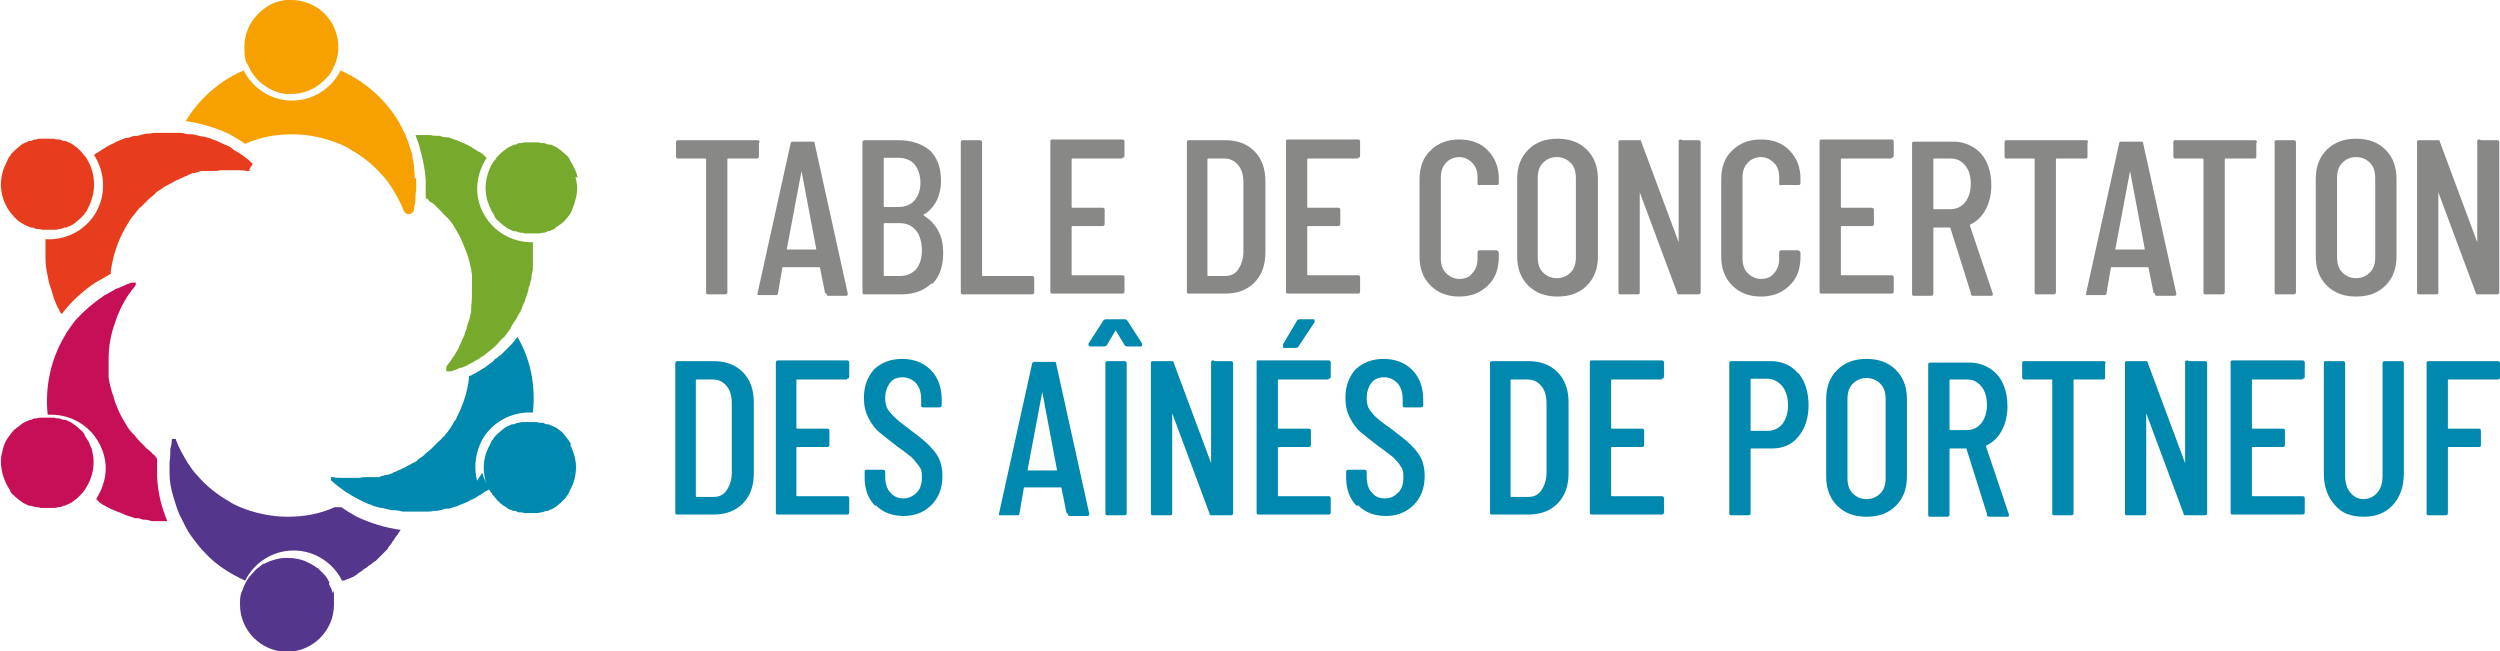
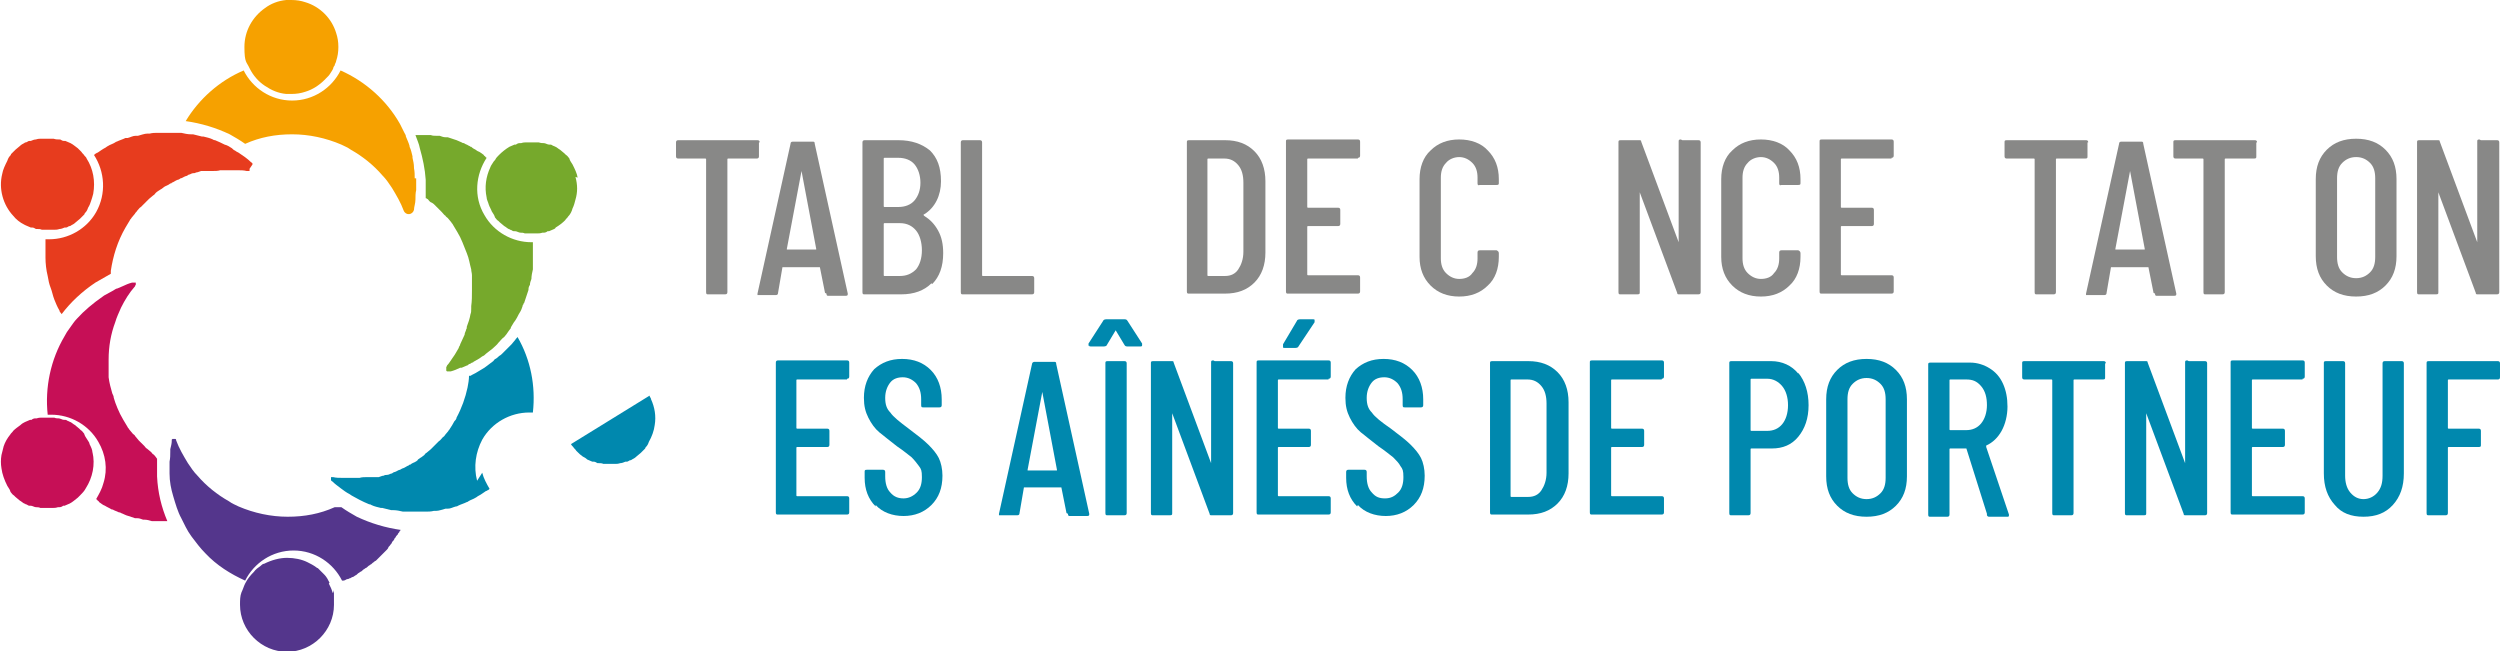
<svg xmlns="http://www.w3.org/2000/svg" id="Calque_1" data-name="Calque 1" version="1.1" viewBox="0 0 340.6 88.7">
  <defs>
    <style>
      .cls-1 {
        fill: #888887;
      }

      .cls-1, .cls-2, .cls-3, .cls-4, .cls-5, .cls-6, .cls-7 {
        stroke-width: 0px;
      }

      .cls-2 {
        fill: #76a92c;
      }

      .cls-3 {
        fill: #e73c1e;
      }

      .cls-4 {
        fill: #f6a100;
      }

      .cls-5 {
        fill: #c60f56;
      }

      .cls-6 {
        fill: #54368c;
      }

      .cls-7 {
        fill: #0088ae;
      }
    </style>
  </defs>
  <g>
    <path class="cls-1" d="M103.4,19.4v1.9c0,.2-.1.3-.3.3h-3.9c0,0-.1,0-.1.1v18.1c0,.2-.1.3-.3.3h-2.3c-.2,0-.3,0-.3-.3v-18.1c0,0,0-.1-.1-.1h-3.7c-.2,0-.3-.1-.3-.3v-1.9c0-.2.1-.3.3-.3h10.8c.2,0,.3.1.3.3Z" />
    <path class="cls-1" d="M112.4,39.9l-.7-3.5s0,0,0,0c0,0,0,0-.1,0h-4.9s0,0-.1,0c0,0,0,0,0,0l-.6,3.5c0,.2-.1.3-.3.3h-2.3c-.1,0-.2,0-.2,0,0,0,0-.1,0-.2l4.5-20.4c0-.2.1-.3.3-.3h2.7c.2,0,.3,0,.3.3l4.5,20.4h0c0,.2,0,.3-.3.3h-2.3c-.2,0-.3,0-.3-.3ZM107.2,34h4c0,0,0,0,0-.1l-2-10.6s0,0,0,0,0,0,0,0l-2,10.6c0,0,0,.1,0,.1Z" />
    <path class="cls-1" d="M126.9,38.6c-1,1-2.4,1.5-4.1,1.5h-5c-.2,0-.3,0-.3-.3v-20.4c0-.2.1-.3.3-.3h4.6c1.8,0,3.2.5,4.3,1.4,1,1,1.5,2.3,1.5,4.2s-.8,3.6-2.3,4.5c-.1,0-.1.1,0,.2.8.5,1.4,1.1,1.9,2,.5.9.7,1.9.7,3.1,0,1.8-.5,3.2-1.5,4.2ZM120.4,21.7v6.4c0,0,0,.1.1.1h1.9c.9,0,1.7-.3,2.2-.9.5-.6.8-1.4.8-2.4s-.3-1.9-.8-2.5c-.5-.6-1.3-.9-2.2-.9h-1.9c0,0-.1,0-.1.1ZM124.8,36.7c.5-.6.8-1.5.8-2.6s-.3-2.1-.8-2.7c-.5-.6-1.2-1-2.2-1h-2.1c0,0-.1,0-.1.1v7c0,0,0,.1.1.1h2.1c.9,0,1.6-.3,2.2-.9Z" />
    <path class="cls-1" d="M130.9,39.8v-20.4c0-.2.1-.3.3-.3h2.3c.2,0,.3.1.3.3v18.1c0,0,0,.1.1.1h6.7c.2,0,.3.1.3.3v1.9c0,.2-.1.3-.3.3h-9.4c-.2,0-.3,0-.3-.3Z" />
-     <path class="cls-1" d="M152.9,21.6h-6.8c0,0-.1,0-.1.1v6.5c0,0,0,.1.1.1h4.1c.2,0,.3.1.3.3v1.9c0,.2-.1.3-.3.3h-4.1c0,0-.1,0-.1.1v6.5c0,0,0,.1.1.1h6.8c.2,0,.3.1.3.3v1.9c0,.2-.1.3-.3.3h-9.5c-.2,0-.3,0-.3-.3v-20.4c0-.2,0-.3.3-.3h9.5c.2,0,.3.1.3.3v1.9c0,.2-.1.3-.3.3Z" />
    <path class="cls-1" d="M161.7,39.8v-20.4c0-.2,0-.3.3-.3h4.9c1.7,0,3,.5,4,1.5,1,1,1.5,2.4,1.5,4.1v9.7c0,1.7-.5,3.1-1.5,4.1-1,1-2.3,1.5-4,1.5h-4.9c-.2,0-.3,0-.3-.3ZM164.7,37.6h2.2c.8,0,1.4-.3,1.8-.9s.7-1.4.7-2.4v-9.4c0-1-.2-1.8-.7-2.4-.5-.6-1.1-.9-1.9-.9h-2.2c0,0-.1,0-.1.1v15.8c0,0,0,.1.1.1Z" />
    <path class="cls-1" d="M185,21.6h-6.8c0,0-.1,0-.1.1v6.5c0,0,0,.1.1.1h4.1c.2,0,.3.1.3.3v1.9c0,.2-.1.3-.3.3h-4.1c0,0-.1,0-.1.1v6.5c0,0,0,.1.1.1h6.8c.2,0,.3.1.3.3v1.9c0,.2-.1.3-.3.3h-9.5c-.2,0-.3,0-.3-.3v-20.4c0-.2,0-.3.3-.3h9.5c.2,0,.3.1.3.3v1.9c0,.2-.1.3-.3.3Z" />
    <path class="cls-1" d="M194.9,38.9c-1-1-1.5-2.3-1.5-3.9v-10.6c0-1.6.5-3,1.5-3.9,1-1,2.3-1.5,3.9-1.5s3,.5,3.9,1.5c1,1,1.5,2.3,1.5,3.9v.5c0,.2,0,.3-.3.3h-2.3c-.2.1-.3,0-.3-.2v-.8c0-.8-.2-1.5-.7-2-.5-.5-1.1-.8-1.8-.8s-1.4.3-1.8.8c-.5.5-.7,1.2-.7,2v11c0,.8.2,1.5.7,2,.5.5,1.1.8,1.8.8s1.4-.2,1.8-.8c.5-.5.7-1.2.7-2v-.8c0-.2.1-.3.3-.3h2.3c.2.1.3.2.3.4v.5c0,1.6-.5,3-1.5,3.9-1,1-2.3,1.5-3.9,1.5s-2.9-.5-3.9-1.5Z" />
-     <path class="cls-1" d="M208.2,38.9c-1-1-1.5-2.3-1.5-4v-10.5c0-1.7.5-3,1.5-4,1-1,2.3-1.5,4-1.5s3,.5,4,1.5c1,1,1.5,2.3,1.5,4v10.5c0,1.7-.5,3-1.5,4-1,1-2.3,1.5-4,1.5s-3-.5-4-1.5ZM214,37.1c.5-.5.7-1.2.7-2.1v-10.7c0-.9-.2-1.6-.7-2.1-.5-.5-1.1-.8-1.9-.8s-1.4.3-1.9.8c-.5.5-.7,1.2-.7,2.1v10.7c0,.9.2,1.6.7,2.1.5.5,1.1.8,1.9.8s1.4-.3,1.9-.8Z" />
    <path class="cls-1" d="M229.2,19.1h2.2c.2,0,.3.1.3.3v20.4c0,.2-.1.3-.3.3h-2.6c-.2,0-.3,0-.3-.2l-5.1-13.7s0,0,0,0c0,0,0,0,0,0v13.6c0,.2,0,.3-.3.3h-2.3c-.2,0-.3,0-.3-.3v-20.4c0-.2,0-.3.3-.3h2.5c.2,0,.3,0,.3.2l5.1,13.7c0,0,0,0,0,0,0,0,0,0,0-.1v-13.6c0-.2,0-.3.3-.3Z" />
    <path class="cls-1" d="M236,38.9c-1-1-1.5-2.3-1.5-3.9v-10.6c0-1.6.5-3,1.5-3.9,1-1,2.3-1.5,3.9-1.5s3,.5,3.9,1.5c1,1,1.5,2.3,1.5,3.9v.5c0,.2,0,.3-.3.3h-2.3c-.2.1-.3,0-.3-.2v-.8c0-.8-.2-1.5-.7-2-.5-.5-1.1-.8-1.8-.8s-1.4.3-1.8.8c-.5.5-.7,1.2-.7,2v11c0,.8.2,1.5.7,2,.5.5,1.1.8,1.8.8s1.4-.2,1.8-.8c.5-.5.7-1.2.7-2v-.8c0-.2.1-.3.3-.3h2.3c.2.1.3.2.3.4v.5c0,1.6-.5,3-1.5,3.9-1,1-2.3,1.5-3.9,1.5s-2.9-.5-3.9-1.5Z" />
    <path class="cls-1" d="M257.7,21.6h-6.8c0,0-.1,0-.1.1v6.5c0,0,0,.1.1.1h4.1c.2,0,.3.1.3.3v1.9c0,.2-.1.3-.3.3h-4.1c0,0-.1,0-.1.1v6.5c0,0,0,.1.1.1h6.8c.2,0,.3.1.3.3v1.9c0,.2-.1.3-.3.3h-9.5c-.2,0-.3,0-.3-.3v-20.4c0-.2,0-.3.3-.3h9.5c.2,0,.3.1.3.3v1.9c0,.2-.1.3-.3.3Z" />
-     <path class="cls-1" d="M268.5,39.9l-2.8-8.9c0,0,0,0-.1,0h-2.1c0,0-.1,0-.1.1v8.9c0,.2-.1.3-.3.3h-2.3c-.2,0-.3,0-.3-.3v-20.4c0-.2,0-.3.3-.3h5.4c1,0,1.9.3,2.7.8.8.5,1.4,1.2,1.8,2.1.4.9.6,1.9.6,3.1s-.3,2.4-.8,3.3c-.5.9-1.2,1.6-2.1,2,0,0,0,.1,0,.2l3.1,9.2h0c0,.3,0,.3-.3.3h-2.3c-.2,0-.3,0-.4-.2ZM263.4,21.7v6.7c0,0,0,.1.1.1h2.2c.8,0,1.5-.3,2-.9s.8-1.5.8-2.5-.2-1.9-.8-2.6-1.2-.9-2-.9h-2.2c0,0-.1,0-.1.1Z" />
    <path class="cls-1" d="M284.4,19.4v1.9c0,.2,0,.3-.3.3h-3.9c0,0-.1,0-.1.1v18.1c0,.2-.1.3-.3.3h-2.3c-.2,0-.3,0-.3-.3v-18.1c0,0,0-.1-.1-.1h-3.7c-.2,0-.3-.1-.3-.3v-1.9c0-.2,0-.3.3-.3h10.8c.2,0,.3.1.3.3Z" />
    <path class="cls-1" d="M293.4,39.9l-.7-3.5s0,0,0,0c0,0,0,0-.1,0h-4.9s0,0-.1,0c0,0,0,0,0,0l-.6,3.5c0,.2-.1.3-.3.3h-2.3c-.1,0-.2,0-.2,0s0-.1,0-.2l4.5-20.4c0-.2.1-.3.3-.3h2.7c.2,0,.3,0,.3.3l4.5,20.4h0c0,.2,0,.3-.3.3h-2.3c-.2,0-.3,0-.3-.3ZM288.2,34h4c0,0,0,0,0-.1l-2-10.6s0,0,0,0,0,0,0,0l-2,10.6c0,0,0,.1,0,.1Z" />
    <path class="cls-1" d="M307.4,19.4v1.9c0,.2,0,.3-.3.3h-3.9c0,0-.1,0-.1.1v18.1c0,.2-.1.3-.3.3h-2.3c-.2,0-.3,0-.3-.3v-18.1c0,0,0-.1-.1-.1h-3.7c-.2,0-.3-.1-.3-.3v-1.9c0-.2,0-.3.3-.3h10.8c.2,0,.3.1.3.3Z" />
-     <path class="cls-1" d="M309.9,39.8v-20.4c0-.2,0-.3.3-.3h2.3c.2,0,.3.1.3.3v20.4c0,.2-.1.3-.3.3h-2.3c-.2,0-.3,0-.3-.3Z" />
    <path class="cls-1" d="M317,38.9c-1-1-1.5-2.3-1.5-4v-10.5c0-1.7.5-3,1.5-4,1-1,2.3-1.5,4-1.5s3,.5,4,1.5c1,1,1.5,2.3,1.5,4v10.5c0,1.7-.5,3-1.5,4-1,1-2.3,1.5-4,1.5s-3-.5-4-1.5ZM322.9,37.1c.5-.5.7-1.2.7-2.1v-10.7c0-.9-.2-1.6-.7-2.1-.5-.5-1.1-.8-1.9-.8s-1.4.3-1.9.8c-.5.5-.7,1.2-.7,2.1v10.7c0,.9.2,1.6.7,2.1.5.5,1.1.8,1.9.8s1.4-.3,1.9-.8Z" />
    <path class="cls-1" d="M338,19.1h2.2c.2,0,.3.1.3.3v20.4c0,.2-.1.3-.3.3h-2.6c-.2,0-.3,0-.3-.2l-5.1-13.7s0,0,0,0c0,0,0,0,0,0v13.6c0,.2,0,.3-.3.3h-2.3c-.2,0-.3,0-.3-.3v-20.4c0-.2,0-.3.3-.3h2.5c.2,0,.3,0,.3.2l5.1,13.7c0,0,0,0,0,0,0,0,0,0,0-.1v-13.6c0-.2,0-.3.3-.3Z" />
  </g>
  <g>
-     <path class="cls-7" d="M92,69.9v-20.4c0-.2.1-.3.3-.3h4.9c1.7,0,3,.5,4,1.5,1,1,1.5,2.4,1.5,4.1v9.7c0,1.7-.5,3.1-1.5,4.1-1,1-2.3,1.5-4,1.5h-4.9c-.2,0-.3,0-.3-.3ZM95,67.7h2.2c.8,0,1.4-.3,1.8-.9s.7-1.4.7-2.4v-9.4c0-1-.2-1.8-.7-2.4-.5-.6-1.1-.9-1.9-.9h-2.2c0,0-.1,0-.1.1v15.8c0,0,0,.1.1.1Z" />
    <path class="cls-7" d="M115.4,51.7h-6.8c0,0-.1,0-.1.1v6.5c0,0,0,.1.1.1h4.1c.2,0,.3.1.3.3v1.9c0,.2-.1.3-.3.3h-4.1c0,0-.1,0-.1.1v6.5c0,0,0,.1.1.1h6.8c.2,0,.3.1.3.3v1.9c0,.2-.1.3-.3.3h-9.4c-.2,0-.3,0-.3-.3v-20.4c0-.2.1-.3.3-.3h9.4c.2,0,.3.1.3.3v1.9c0,.2-.1.3-.3.3Z" />
    <path class="cls-7" d="M119.3,69c-1-1-1.5-2.3-1.5-3.9v-.8c0-.2,0-.3.3-.3h2.2c.2,0,.3.1.3.3v.6c0,.9.2,1.7.7,2.2.5.6,1.1.8,1.8.8s1.3-.3,1.8-.8c.5-.5.7-1.2.7-2.1s-.1-1.1-.4-1.5c-.3-.4-.6-.8-1-1.2-.4-.3-1.1-.9-2-1.5-1-.8-1.8-1.4-2.4-1.9s-1.1-1.2-1.5-2c-.4-.8-.6-1.6-.6-2.7,0-1.6.5-2.9,1.4-3.9,1-.9,2.2-1.4,3.8-1.4s2.9.5,3.9,1.5c1,1,1.5,2.4,1.5,4v.8c0,.2-.1.3-.3.3h-2.2c-.2,0-.3,0-.3-.3v-.8c0-.9-.2-1.6-.7-2.2-.5-.5-1.1-.8-1.8-.8s-1.3.2-1.7.7c-.4.5-.7,1.2-.7,2.1s.2,1.5.7,2c.4.6,1.3,1.3,2.5,2.2,1.2.9,2.1,1.6,2.7,2.2.6.6,1.1,1.2,1.4,1.8s.5,1.5.5,2.4c0,1.7-.5,3-1.5,4-1,1-2.3,1.5-3.8,1.5s-2.9-.5-3.8-1.5Z" />
    <path class="cls-7" d="M145.3,69.9l-.7-3.5s0,0,0,0c0,0,0,0-.1,0h-4.9s0,0-.1,0c0,0,0,0,0,0l-.6,3.5c0,.2-.1.3-.3.3h-2.3c-.1,0-.2,0-.2,0,0,0,0-.1,0-.2l4.5-20.4c0-.2.2-.3.3-.3h2.7c.2,0,.3,0,.3.3l4.5,20.4h0c0,.2,0,.3-.3.3h-2.3c-.2,0-.3,0-.3-.3ZM140,64.1h4c0,0,0,0,0-.1l-2-10.6s0,0,0,0,0,0,0,0l-2,10.6c0,0,0,.1,0,.1Z" />
    <path class="cls-7" d="M148.3,47.1c0,0,0-.2,0-.3l2-3.1c0-.1.2-.2.4-.2h2.5c.1,0,.3,0,.4.2l2,3.1c0,0,0,.1,0,.2,0,.1,0,.2-.2.2h-1.8c-.1,0-.3,0-.4-.2l-1.2-2s0,0,0,0,0,0,0,0l-1.2,2c0,.1-.2.2-.4.2h-1.8c-.1,0-.2,0-.2-.1ZM150.6,69.9v-20.4c0-.2,0-.3.3-.3h2.3c.2,0,.3.1.3.3v20.4c0,.2-.1.3-.3.3h-2.3c-.2,0-.3,0-.3-.3Z" />
    <path class="cls-7" d="M165.5,49.2h2.2c.2,0,.3.1.3.3v20.4c0,.2-.1.3-.3.3h-2.6c-.2,0-.3,0-.3-.2l-5.1-13.7s0,0,0,0c0,0,0,0,0,0v13.6c0,.2,0,.3-.3.3h-2.3c-.2,0-.3,0-.3-.3v-20.4c0-.2,0-.3.3-.3h2.5c.2,0,.3,0,.3.2l5.1,13.7c0,0,0,0,0,0,0,0,0,0,0-.1v-13.6c0-.2,0-.3.3-.3Z" />
    <path class="cls-7" d="M181,51.7h-6.8c0,0-.1,0-.1.1v6.5c0,0,0,.1.1.1h4.1c.2,0,.3.1.3.3v1.9c0,.2-.1.3-.3.3h-4.1c0,0-.1,0-.1.1v6.5c0,0,0,.1.1.1h6.8c.2,0,.3.1.3.3v1.9c0,.2-.1.3-.3.3h-9.5c-.2,0-.3,0-.3-.3v-20.4c0-.2,0-.3.3-.3h9.5c.2,0,.3.1.3.3v1.9c0,.2-.1.3-.3.3ZM174.8,47.2c0,0,0-.2,0-.3l1.9-3.2c0-.1.2-.2.4-.2h1.8c.1,0,.2,0,.2.1,0,0,0,.2,0,.3l-2.2,3.3c0,.1-.2.2-.4.2h-1.5c-.1,0-.2,0-.2-.1Z" />
    <path class="cls-7" d="M184.9,69c-1-1-1.5-2.3-1.5-3.9v-.8c0-.2.1-.3.3-.3h2.2c.2,0,.3.1.3.3v.6c0,.9.2,1.7.7,2.2.5.6,1,.8,1.8.8s1.3-.3,1.8-.8c.5-.5.7-1.2.7-2.1s-.1-1.1-.4-1.5c-.2-.4-.6-.8-1-1.2-.4-.3-1.1-.9-2-1.5-1-.8-1.8-1.4-2.4-1.9-.6-.5-1.1-1.2-1.5-2-.4-.8-.6-1.6-.6-2.7,0-1.6.5-2.9,1.4-3.9,1-.9,2.2-1.4,3.8-1.4s2.9.5,3.9,1.5c1,1,1.5,2.4,1.5,4v.8c0,.2-.1.3-.3.3h-2.2c-.2,0-.3,0-.3-.3v-.8c0-.9-.2-1.6-.7-2.2-.5-.5-1.1-.8-1.8-.8s-1.3.2-1.7.7c-.4.5-.7,1.2-.7,2.1s.2,1.5.7,2c.4.6,1.3,1.3,2.6,2.2,1.2.9,2.1,1.6,2.7,2.2.6.6,1.1,1.2,1.4,1.8s.5,1.5.5,2.4c0,1.7-.5,3-1.5,4-1,1-2.3,1.5-3.8,1.5s-2.9-.5-3.8-1.5Z" />
    <path class="cls-7" d="M203,69.9v-20.4c0-.2,0-.3.3-.3h4.9c1.7,0,3,.5,4,1.5,1,1,1.5,2.4,1.5,4.1v9.7c0,1.7-.5,3.1-1.5,4.1-1,1-2.3,1.5-4,1.5h-4.9c-.2,0-.3,0-.3-.3ZM206,67.7h2.2c.8,0,1.4-.3,1.8-.9s.7-1.4.7-2.4v-9.4c0-1-.2-1.8-.7-2.4-.5-.6-1.1-.9-1.9-.9h-2.2c0,0-.1,0-.1.1v15.8c0,0,0,.1.1.1Z" />
    <path class="cls-7" d="M226.4,51.7h-6.8c0,0-.1,0-.1.1v6.5c0,0,0,.1.1.1h4.1c.2,0,.3.1.3.3v1.9c0,.2-.1.3-.3.3h-4.1c0,0-.1,0-.1.1v6.5c0,0,0,.1.1.1h6.8c.2,0,.3.1.3.3v1.9c0,.2-.1.3-.3.3h-9.5c-.2,0-.3,0-.3-.3v-20.4c0-.2,0-.3.3-.3h9.5c.2,0,.3.1.3.3v1.9c0,.2-.1.3-.3.3Z" />
    <path class="cls-7" d="M245,50.8c.9,1.1,1.4,2.6,1.4,4.4s-.5,3.2-1.4,4.3c-.9,1.1-2.1,1.6-3.6,1.6h-2.8c0,0-.1,0-.1.1v8.7c0,.2-.1.3-.3.3h-2.3c-.2,0-.3,0-.3-.3v-20.4c0-.2,0-.3.3-.3h5.4c1.5,0,2.8.6,3.7,1.7ZM242.8,57.8c.5-.6.8-1.5.8-2.6s-.3-2-.8-2.6c-.5-.6-1.2-1-2-1h-2.2c0,0-.1,0-.1.1v6.9c0,0,0,.1.1.1h2.2c.8,0,1.5-.3,2-.9Z" />
    <path class="cls-7" d="M250.3,68.9c-1-1-1.5-2.3-1.5-4v-10.5c0-1.7.5-3,1.5-4,1-1,2.3-1.5,4-1.5s3,.5,4,1.5c1,1,1.5,2.3,1.5,4v10.5c0,1.7-.5,3-1.5,4-1,1-2.3,1.5-4,1.5s-3-.5-4-1.5ZM256.2,67.2c.5-.5.7-1.2.7-2.1v-10.7c0-.9-.2-1.6-.7-2.1-.5-.5-1.1-.8-1.9-.8s-1.4.3-1.9.8c-.5.5-.7,1.2-.7,2.1v10.7c0,.9.2,1.6.7,2.1.5.5,1.1.8,1.9.8s1.4-.3,1.9-.8Z" />
    <path class="cls-7" d="M270.7,70l-2.8-8.9c0,0,0,0-.1,0h-2.1c0,0-.1,0-.1.1v8.9c0,.2-.1.3-.3.3h-2.3c-.2,0-.3,0-.3-.3v-20.4c0-.2,0-.3.3-.3h5.4c1,0,1.9.3,2.7.8.8.5,1.4,1.2,1.8,2.1.4.9.6,1.9.6,3.1s-.3,2.4-.8,3.3c-.5.9-1.2,1.6-2.1,2,0,0,0,.1,0,.2l3.1,9.2h0c0,.3,0,.3-.3.3h-2.3c-.2,0-.3,0-.4-.2ZM265.6,51.8v6.7c0,0,0,.1.1.1h2.2c.8,0,1.5-.3,2-.9s.8-1.5.8-2.5-.2-1.9-.8-2.6-1.2-.9-2-.9h-2.2c0,0-.1,0-.1.1Z" />
    <path class="cls-7" d="M286.8,49.5v1.9c0,.2,0,.3-.3.3h-3.9c0,0-.1,0-.1.1v18.1c0,.2-.1.3-.3.3h-2.3c-.2,0-.3,0-.3-.3v-18.1c0,0,0-.1-.1-.1h-3.7c-.2,0-.3-.1-.3-.3v-1.9c0-.2,0-.3.3-.3h10.8c.2,0,.3.1.3.3Z" />
    <path class="cls-7" d="M298.2,49.2h2.2c.2,0,.3.1.3.3v20.4c0,.2-.1.3-.3.3h-2.6c-.2,0-.3,0-.3-.2l-5.1-13.7s0,0,0,0c0,0,0,0,0,0v13.6c0,.2,0,.3-.3.3h-2.3c-.2,0-.3,0-.3-.3v-20.4c0-.2,0-.3.3-.3h2.5c.2,0,.3,0,.3.2l5.1,13.7c0,0,0,0,0,0,0,0,0,0,0-.1v-13.6c0-.2,0-.3.3-.3Z" />
    <path class="cls-7" d="M313.7,51.7h-6.8c0,0-.1,0-.1.1v6.5c0,0,0,.1.1.1h4.1c.2,0,.3.1.3.3v1.9c0,.2-.1.3-.3.3h-4.1c0,0-.1,0-.1.1v6.5c0,0,0,.1.1.1h6.8c.2,0,.3.1.3.3v1.9c0,.2-.1.3-.3.3h-9.5c-.2,0-.3,0-.3-.3v-20.4c0-.2,0-.3.3-.3h9.5c.2,0,.3.1.3.3v1.9c0,.2-.1.3-.3.3Z" />
    <path class="cls-7" d="M318.1,68.8c-1-1.1-1.5-2.5-1.5-4.3v-15c0-.2,0-.3.3-.3h2.3c.2,0,.3.1.3.3v15.3c0,.9.2,1.7.7,2.3.5.6,1.1.9,1.8.9s1.4-.3,1.9-.9c.5-.6.7-1.3.7-2.3v-15.3c0-.2.1-.3.3-.3h2.3c.2,0,.3.1.3.3v15c0,1.8-.5,3.2-1.5,4.3-1,1.1-2.3,1.6-4,1.6s-3-.5-3.9-1.6Z" />
    <path class="cls-7" d="M340.3,51.7h-6.7c0,0-.1,0-.1.1v6.5c0,0,0,.1.1.1h4.1c.2,0,.3.1.3.3v1.9c0,.2,0,.3-.3.3h-4.1c0,0-.1,0-.1.1v8.9c0,.2-.1.3-.3.3h-2.3c-.2,0-.3,0-.3-.3v-20.4c0-.2,0-.3.3-.3h9.4c.2,0,.3.1.3.3v1.9c0,.2-.1.3-.3.3Z" />
  </g>
  <g>
    <g>
      <path class="cls-2" d="M72.9,33c-.2,0-.3,0-.5,0-2.6,0-5.1-1.4-6.4-3.7-1.5-2.5-1.2-5.5.3-7.8,0,0-.2-.1-.2-.2,0,0-.2-.1-.2-.2-.3-.2-.5-.4-.8-.5,0,0,0,0,0,0,0,0,0,0,0,0,0,0-.2-.1-.3-.2-.2-.1-.4-.2-.6-.4,0,0-.2,0-.2-.1-.1,0-.2-.1-.4-.2-.1,0-.2-.1-.4-.2,0,0-.2,0-.3-.1-.3-.1-.6-.3-1-.4,0,0,0,0,0,0s0,0,0,0c-.3-.1-.6-.2-.9-.3,0,0-.2,0-.3,0-.3,0-.5-.1-.8-.2,0,0-.1,0-.2,0,0,0,0,0,0,0-.1,0-.2,0-.3,0-.2,0-.5,0-.7-.1,0,0-.1,0-.2,0-.1,0-.3,0-.4,0-.1,0-.3,0-.4,0-.1,0-.2,0-.3,0-.3,0-.5,0-.8,0,.2.6.5,1.2.6,1.8.4,1.4.7,2.8.8,4.3,0,.8,0,1.6,0,2.5,0,0,.1,0,.2.1.1,0,.2.2.3.3,0,0,.2.2.3.2,0,0,.2.1.3.2.1.1.2.2.3.3.2.2.3.3.5.5.1.1.2.2.3.3.2.2.3.4.5.5,0,.1.2.2.3.3.2.2.3.4.5.6,0,.1.2.2.2.3.2.3.4.7.6,1,0,0,0,0,0,0,0,0,0,0,0,0,0,0,0,0,0,0,.3.5.5.9.7,1.4s.4,1,.6,1.5c0,0,0,0,0,0,.3.7.4,1.5.6,2.2,0,.3.1.5.1.8,0,.2,0,.4,0,.6,0,.2,0,.4,0,.6,0,.3,0,.5,0,.8,0,0,0,0,0,.1h0c0,.7,0,1.4-.1,2.1,0,.1,0,.2,0,.3,0,.3,0,.6-.1.8-.1.6-.3,1.2-.5,1.7,0,.1,0,.3-.1.4h0c0,.2-.2.4-.2.7-.2.4-.4.9-.6,1.3,0,.2-.2.3-.2.5-.3.5-.5.9-.8,1.3-.3.4-.5.8-.8,1.1,0,0,0,.1-.1.2,0,0,0,0,0,0,0,0,0,0,0,0,0,0,0,0,0,.1,0,0,0,0,0,0,0,0,0,0,0,0,0,0,0,.1,0,.2,0,0,0,0,0,0,0,0,0,0,0,0,0,0,0,.1,0,.2,0,0,0,0,0,0,0,0,0,0,0,0,0,0,0,0,0,0,0,0,0,0,0,0,0,0,0,0,0,0,0,0,0,0,0,0,0,0,0,0,.1.1,0,0,0,0,0,0,0,0,0,0,0,0,0,0,0,0,0,0,0,0,0,0,.1,0,0,0,0,0,0,0,0,0,0,0,0,0,0,0,.1,0,.2,0h0s0,0,0,0c0,0,0,0,0,0,0,0,0,0,.1,0,0,0,0,0,.1,0,.4-.1.9-.3,1.3-.5,0,0,.2,0,.2,0,.2-.1.5-.2.7-.3.1,0,.2-.1.3-.2.1,0,.3-.1.4-.2,0,0,.2,0,.2-.1.2-.1.5-.3.7-.4.2-.1.4-.3.6-.4.1,0,.3-.2.4-.3.3-.2.6-.5.9-.7.3-.3.6-.5.8-.8.3-.3.5-.6.8-.8.2-.2.4-.5.6-.8.1-.1.2-.3.3-.4,0,0,0,0,0-.1,0,0,0,0,0,0,.1-.2.2-.3.3-.5.1-.2.3-.4.4-.6,0,0,0,0,0,0,.2-.3.3-.6.5-.9.2-.3.3-.6.4-.9,0,0,0-.2.1-.2,0,0,0-.2.1-.2.1-.3.2-.6.3-.9.1-.3.2-.6.3-.9,0-.2,0-.4.2-.7,0-.3.1-.5.2-.8,0-.4.1-.9.2-1.3,0,0,0-.1,0-.2,0-.5,0-1,0-1.5,0-.5,0-1,0-1.5,0-.2,0-.4,0-.5Z" />
      <path class="cls-2" d="M78.7,24.2c-.1-.6-.4-1.2-.7-1.8-.1-.2-.3-.4-.4-.7,0,0,0-.1-.1-.2-.1-.1-.2-.3-.4-.4,0,0-.1-.1-.2-.2-.2-.2-.4-.3-.6-.5,0,0,0,0,0,0-.2-.1-.4-.3-.6-.4,0,0-.1,0-.2-.1-.2,0-.3-.2-.5-.2,0,0-.1,0-.2,0-.2,0-.5-.2-.7-.2,0,0,0,0,0,0-.2,0-.4,0-.7-.1,0,0-.1,0-.2,0-.2,0-.4,0-.6,0,0,0-.1,0-.2,0-.2,0-.5,0-.7,0,0,0,0,0,0,0-.2,0-.4,0-.7.1,0,0-.1,0-.2,0-.2,0-.4.1-.5.2,0,0-.1,0-.2,0-.2.1-.5.2-.7.3,0,0,0,0,0,0-.5.3-1,.7-1.4,1.1q.1,0,0,0s0,0,0,0c-.2.2-.4.4-.5.6,0,.1-.2.2-.3.4h0c-.1.2-.3.4-.4.7-.6,1.3-.8,2.7-.5,4.1,0,.3.2.6.3,1,.1.3.3.6.4.9,0,0,0,0,0,0,.1.2.3.4.4.7,0,0,0,.1.1.2.1.1.2.3.4.4,0,0,.1.1.2.2.2.2.4.3.6.5,0,0,0,0,0,0,.2.1.4.3.6.4,0,0,.1,0,.2.1.2,0,.3.2.5.2,0,0,.1,0,.2,0,.2,0,.5.2.7.2,0,0,0,0,0,0,.2,0,.4,0,.6.1,0,0,.1,0,.2,0,.2,0,.4,0,.6,0,0,0,0,0,.1,0s0,0,0,0c0,0,.2,0,.3,0h0c.2,0,.3,0,.5,0,0,0,0,0,0,0,.2,0,.4,0,.7-.1,0,0,0,0,0,0,0,0,0,0,0,0,0,0,.1,0,.2,0,.2,0,.4-.1.5-.2,0,0,.1,0,.2,0,.2-.1.5-.2.7-.3,0,0,.2-.1.2-.2.5-.3.9-.6,1.3-1,.1-.2.3-.3.4-.5.3-.3.5-.7.6-1.1.2-.4.3-.8.4-1.2.3-1,.3-2,0-3.1Z" />
    </g>
    <path class="cls-4" d="M56.5,24.3s0,0,0,0c0-.5,0-.9-.1-1.4,0,0,0,0,0-.1,0-.4-.1-.9-.2-1.3,0,0,0-.1,0-.2-.1-.4-.2-.9-.4-1.3,0,0,0,0,0-.1-.1-.4-.3-.8-.5-1.3,0-.2-.1-.3-.2-.5,0,0,0,0,0,0-.2-.4-.4-.8-.6-1.2-1.8-3.2-4.7-5.8-8.1-7.3-1.2,2.4-3.7,4.1-6.6,4.1s-5.4-1.7-6.6-4.1c-3.3,1.4-6.1,3.9-7.9,6.9,2.1.3,4.1.9,6,1.8.7.4,1.4.8,2.1,1.3,2-.9,4.1-1.3,6.4-1.3s4.6.5,6.7,1.4c.4.2.9.4,1.3.7,1.6.9,3.1,2.1,4.3,3.5,0,0,0,0,0,0,.5.5.9,1.1,1.3,1.7.6,1,1.2,2,1.6,3.1.3.7,1.2.6,1.4-.1,0-.4.2-.9.2-1.4,0-.4,0-.9.1-1.3,0,0,0-.1,0-.2,0-.2,0-.4,0-.5,0-.3,0-.6,0-.9,0,0,0,0,0,0Z" />
    <path class="cls-4" d="M36.1,11.7c.9.6,1.8,1,2.9,1.1.2,0,.4,0,.7,0,.7,0,1.3-.1,1.9-.3,1-.3,1.9-.9,2.6-1.6s.6-.6.8-.9c.1-.2.3-.4.4-.7,0-.1.1-.3.2-.4,0-.2.2-.4.2-.6.2-.6.3-1.2.3-1.9s-.1-1.3-.3-1.9c-.6-2-2.2-3.6-4.2-4.2-.6-.2-1.2-.3-1.9-.3s-.4,0-.7,0c-1.1.1-2.1.5-2.9,1.1-1.7,1.2-2.8,3.1-2.8,5.3s.3,2,.7,2.9c.5,1,1.2,1.8,2.1,2.4Z" />
    <path class="cls-3" d="M34.4,22.4s0,0,0-.1c0,0,0,0,0,0,0,0,0-.1-.2-.2,0,0,0,0,0,0-.5-.5-1.1-.9-1.7-1.3-.2-.1-.4-.2-.5-.3-.1,0-.3-.2-.4-.3-.3-.2-.6-.4-1-.5,0,0,0,0,0,0-.4-.2-.8-.4-1.3-.6,0,0-.2,0-.3-.1-.4-.2-.9-.3-1.3-.4,0,0-.1,0-.2,0-.4-.1-.8-.2-1.2-.3,0,0-.2,0-.3,0-.4,0-.9-.1-1.3-.2,0,0-.2,0-.2,0,0,0,0,0,0,0-.4,0-.8,0-1.2,0,0,0-.2,0-.2,0-.4,0-.9,0-1.3,0-.1,0-.2,0-.3,0-.4,0-.7,0-1.1.1,0,0-.2,0-.3,0-.4,0-.9.2-1.3.3,0,0-.2,0-.3,0-.4,0-.7.2-1.1.3,0,0-.2,0-.3,0-.4.2-.8.3-1.2.5,0,0-.1,0-.2.1-.3.2-.7.3-1,.5,0,0-.2.1-.3.2-.4.2-.8.5-1.1.7,0,0-.1,0-.2.1-.1,0-.2.2-.3.2,1.5,2.3,1.7,5.3.3,7.8-1.3,2.3-3.8,3.7-6.4,3.7s-.3,0-.5,0c0,.3,0,.5,0,.8,0,.6,0,1.1,0,1.7,0,.8.1,1.7.3,2.5.1.6.2,1.1.4,1.6.2.5.3,1.1.5,1.6.2.5.4,1,.7,1.5,0,.2.2.3.3.5,1.2-1.6,2.8-3.1,4.6-4.3.7-.4,1.4-.8,2.1-1.2,0-.1,0-.2,0-.4.3-2,.9-4,2-5.9,0,0,0,0,0,0,.2-.3.4-.7.6-1,0-.1.2-.2.2-.3.2-.2.3-.4.5-.6,0-.1.2-.2.3-.4.2-.2.3-.4.5-.5.1-.1.2-.2.3-.3.2-.2.3-.3.5-.5.1-.1.2-.2.3-.3.2-.2.4-.3.6-.5.1,0,.2-.2.3-.3.2-.2.4-.3.7-.5,0,0,.2-.1.3-.2.2-.2.5-.3.7-.4,0,0,.2-.1.3-.2,0,0,.2,0,.2-.1.3-.1.5-.3.8-.4.1,0,.3-.1.4-.2.2,0,.4-.2.7-.3.1,0,.3-.1.4-.2.2,0,.4-.2.6-.2.1,0,.3,0,.4-.1.2,0,.4-.1.7-.2.1,0,.3,0,.4,0,0,0,.2,0,.3,0,.1,0,.3,0,.5,0,.1,0,.3,0,.4,0,.3,0,.7,0,1-.1,0,0,0,0,.1,0,.4,0,.7,0,1.1,0s0,0,0,0c.3,0,.6,0,.8,0,.1,0,.3,0,.4,0,.4,0,.8,0,1.2.1,0,0,.1,0,.2,0,0,0,0,0,.1,0,0,0,0,0,.1,0,0,0,0,0,0,0,0,0,0,0,0,0,0,0,0,0,0,0,0,0,0,0,0-.1,0,0,0,0,0,0,0,0,0,0,0-.1,0,0,0,0,0,0,0,0,0,0,0-.1,0,0,0,0,0,0Z" />
    <path class="cls-3" d="M3.5,30.7c.2.1.5.2.7.3,0,0,.1,0,.2,0,.2,0,.3.1.5.2,0,0,.1,0,.2,0,0,0,0,0,0,0,.2,0,.4,0,.6.1,0,0,0,0,0,0,.2,0,.3,0,.5,0,0,0,.2,0,.3,0,0,0,0,0,0,0,0,0,0,0,.1,0,.2,0,.4,0,.6,0,0,0,.1,0,.2,0,.2,0,.4,0,.7-.1,0,0,0,0,0,0,.2,0,.5-.1.7-.2,0,0,.1,0,.2,0,.2,0,.3-.2.5-.2,0,0,.1,0,.2-.1.2-.1.4-.2.6-.4,0,0,0,0,0,0,.2-.2.4-.3.6-.5,0,0,.1-.1.2-.2.1-.1.3-.3.4-.4,0,0,0-.1.1-.2.2-.2.3-.4.4-.7,0,0,0,0,0,0,.2-.3.3-.6.4-.9.1-.3.2-.6.3-1,.3-1.7,0-3.4-.9-4.8,0,0,0,0,0,0,0-.1-.2-.3-.3-.4-.1-.2-.3-.3-.4-.5,0,0,0,0-.1-.1-.1-.1-.3-.3-.4-.4-.3-.2-.6-.5-1-.7,0,0,0,0,0,0-.2-.1-.5-.2-.7-.3,0,0-.1,0-.2,0-.2,0-.3-.1-.5-.2,0,0-.1,0-.2,0-.2,0-.4,0-.7-.1,0,0,0,0,0,0-.2,0-.5,0-.7,0,0,0-.1,0-.2,0-.2,0-.4,0-.6,0,0,0-.1,0-.2,0-.2,0-.4,0-.7.1,0,0,0,0,0,0-.2,0-.5.1-.7.2,0,0-.1,0-.2,0-.2,0-.3.2-.5.2,0,0-.1,0-.2.1-.2.1-.4.2-.6.4,0,0,0,0,0,0-.2.2-.4.3-.6.5,0,0-.1.1-.2.2-.1.1-.3.3-.4.4,0,0,0,.1-.1.2-.2.2-.3.4-.4.7-.3.6-.6,1.2-.7,1.8-.5,2,.1,4.2,1.5,5.7.4.5.9.9,1.5,1.2Z" />
    <path class="cls-5" d="M21.1,62.1c0,0-.1-.1-.2-.2-.1,0-.2-.2-.3-.3-.2-.2-.4-.3-.6-.5-.1,0-.2-.2-.3-.3-.2-.2-.3-.3-.5-.5-.1-.1-.2-.2-.3-.3-.2-.2-.3-.4-.5-.6,0-.1-.2-.2-.3-.3-.2-.2-.3-.4-.5-.6,0-.1-.2-.2-.2-.3-.2-.3-.4-.7-.6-1-.3-.5-.6-1.1-.8-1.6-.2-.5-.4-1-.5-1.4,0-.2-.1-.4-.2-.6-.2-.7-.4-1.4-.5-2.2,0-.2,0-.4,0-.6,0-.5,0-1,0-1.5,0-.1,0-.2,0-.3,0-1.8.3-3.5.9-5.1h0c.2-.7.5-1.3.8-2h0c.5-1,1.1-2,1.9-2.9,0,0,0-.1.1-.2,0,0,0,0,0,0,0,0,0,0,0-.1,0,0,0,0,0,0,0,0,0,0,0-.1,0,0,0,0,0,0,0,0,0,0,0-.1,0,0,0,0,0,0,0,0,0,0,0,0,0,0,0,0,0,0,0,0,0,0-.1,0,0,0,0,0,0,0,0,0-.1,0-.2,0,0,0,0,0,0,0,0,0-.2,0-.2,0,0,0,0,0,0,0-.4.1-.9.3-1.3.5-.2.1-.5.2-.7.3-.2,0-.4.2-.6.3-.4.2-.7.4-1.1.6,0,0-.2.1-.3.2-1.3.9-2.5,1.9-3.5,3-.4.4-.7.9-1,1.3-.3.4-.5.7-.7,1.1-1.9,3.2-2.7,7-2.3,10.7h0c.2,0,.3,0,.5,0,2.6,0,5.1,1.4,6.4,3.7,1,1.7,1.3,3.7.7,5.6-.2.8-.6,1.5-1,2.2,0,0,.2.1.2.2,0,0,.2.1.2.2.3.2.5.4.8.5,0,0,0,0,0,0,.3.2.6.3.9.5,0,0,.2,0,.3.1.2.1.5.2.7.3,0,0,.2,0,.3.1.3.1.6.3,1,.4,0,0,0,0,0,0,.3.1.6.2.9.3,0,0,.2,0,.3,0,.3,0,.5.1.8.2,0,0,.2,0,.2,0,.3,0,.7.1,1,.2,0,0,.1,0,.2,0,.3,0,.6,0,.8,0,.1,0,.2,0,.3,0,.3,0,.5,0,.8,0-.8-1.9-1.3-3.9-1.4-6.1,0-.8,0-1.6,0-2.4Z" />
    <path class="cls-5" d="M12.6,61.7c0-.4-.2-.8-.4-1.2,0-.2-.2-.4-.3-.6-.1-.2-.3-.4-.4-.7,0,0,0-.1-.1-.2-.1-.1-.2-.3-.4-.4,0,0-.1-.1-.2-.2-.2-.2-.4-.3-.6-.5,0,0,0,0,0,0-.2-.1-.4-.3-.6-.4,0,0-.1,0-.2-.1-.2,0-.3-.2-.5-.2,0,0-.1,0-.2,0-.2,0-.5-.2-.7-.2,0,0,0,0,0,0-.2,0-.4,0-.6-.1,0,0-.1,0-.2,0-.2,0-.4,0-.6,0,0,0,0,0-.1,0s0,0,0,0c0,0-.2,0-.3,0-.2,0-.3,0-.5,0,0,0,0,0,0,0-.2,0-.4,0-.7.1,0,0,0,0,0,0,0,0-.1,0-.2,0-.2,0-.4.1-.5.2,0,0-.1,0-.2,0-.2.1-.5.2-.7.3-.2.1-.4.2-.6.4-.4.3-.7.5-1,.8-.1.2-.3.3-.4.5-.4.5-.7,1-.9,1.6-.1.4-.2.8-.3,1.2-.1.6-.1,1.2,0,1.8.1.8.4,1.6.8,2.4,0,0,0,0,0,0,.1.2.3.4.4.7,0,0,0,.1.1.2.1.1.2.3.4.4,0,0,.1.1.2.2.2.2.4.3.6.5,0,0,0,0,0,0,.2.1.4.3.6.4,0,0,.1,0,.2.1.2,0,.3.2.5.2,0,0,.1,0,.2,0,.2,0,.5.2.7.2,0,0,0,0,0,0,.2,0,.4,0,.6.1,0,0,.1,0,.2,0,.2,0,.4,0,.6,0,0,0,.1,0,.2,0,.2,0,.5,0,.7,0,0,0,0,0,0,0,.2,0,.4,0,.7-.1,0,0,.1,0,.2,0,.2,0,.4-.1.5-.2,0,0,.1,0,.2,0,.2-.1.5-.2.7-.3.4-.2.7-.5,1.1-.8.1-.1.2-.2.3-.3.3-.3.6-.6.8-1,0,0,0,0,0,0,.9-1.4,1.3-3.2.9-4.9Z" />
    <path class="cls-6" d="M45.6,69.1c-2,.9-4.1,1.3-6.4,1.3s-4.6-.5-6.7-1.4c-.4-.2-.9-.4-1.3-.7-1.6-.9-3.1-2.1-4.3-3.5,0,0,0,0,0,0-.5-.5-.9-1.1-1.3-1.7-.6-1-1.2-2-1.6-3.1,0,0,0,0,0,0,0,0,0-.2-.1-.2,0,0,0,0,0,0,0,0,0,0-.1,0,0,0,0,0,0,0,0,0,0,0-.1,0,0,0,0,0,0,0,0,0,0,0,0,0s0,0,0,0c0,0,0,0-.1,0,0,0,0,0,0,0,0,0,0,0-.1,0,0,0,0,0,0,0,0,0,0,0-.1.1,0,0,0,0,0,0,0,0,0,.2,0,.2,0,0,0,0,0,0,0,.3-.1.7-.2,1.1,0,0,0,.2,0,.3,0,.5,0,.9-.1,1.4h0c0,.5,0,1,0,1.6,0,1.1.2,2.1.5,3.1.3,1,.6,2.1,1.1,3,0,0,0,0,0,0,.2.4.4.8.6,1.2,0,0,0,0,0,0,.2.4.5.9.8,1.3.6.8,1.2,1.6,1.9,2.3,1.5,1.6,3.4,2.8,5.4,3.7,1.2-2.4,3.7-4.1,6.6-4.1s5.4,1.7,6.6,4.1c0,0,.1,0,.2,0,.2,0,.4-.2.5-.2,0,0,.2,0,.3-.1.2,0,.3-.2.5-.2,0,0,.2-.1.3-.2.1,0,.3-.2.4-.3,0,0,.2-.1.3-.2.1,0,.3-.2.4-.3,0,0,.2-.1.3-.2.1,0,.3-.2.4-.3,0,0,.2-.1.3-.2.1,0,.2-.2.4-.3,0,0,.2-.2.3-.2.1-.1.2-.2.3-.3,0,0,.2-.2.3-.3.1-.1.2-.2.3-.3,0,0,.2-.2.3-.3.1-.1.2-.2.3-.3,0,0,.2-.2.2-.3,0-.1.2-.2.3-.4,0,0,.2-.2.2-.3,0-.1.2-.2.3-.4,0-.1.1-.2.2-.3,0-.1.2-.3.3-.4,0-.1.1-.2.2-.3,0-.1.1-.2.2-.3-2.1-.3-4.1-.9-6-1.8-.7-.4-1.4-.8-2.1-1.3Z" />
    <path class="cls-6" d="M44.9,79.4s0,0,0,0c-.2-.4-.4-.8-.7-1.1-.3-.3-.6-.6-.9-.9,0,0-.1,0-.2-.1-.4-.3-.8-.5-1.2-.7-.8-.4-1.8-.6-2.8-.6s-2.1.3-3.1.8c-.2,0-.4.2-.5.3-.3.2-.7.5-.9.8-.5.5-.9,1-1.2,1.6-.2.4-.3.8-.5,1.2-.2.5-.2,1.1-.2,1.7,0,3.5,2.9,6.4,6.4,6.4s6.4-2.9,6.4-6.4,0-1.2-.2-1.7c-.1-.4-.3-.8-.5-1.2Z" />
    <path class="cls-7" d="M65,65.5c-.5-1.9-.2-3.9.7-5.6,1.3-2.3,3.8-3.7,6.4-3.7.2,0,.3,0,.5,0,.4-3.6-.3-7.2-2.1-10.3,0,0,0,0,0,0,0,.1-.2.2-.3.4-.2.2-.3.4-.5.6,0,0,0,0,0,0,0,0,0,0-.1.1-.3.3-.6.6-.9.9-.1.1-.2.2-.3.3-.1.1-.2.2-.4.3-.1.1-.3.3-.5.4-.1,0-.2.2-.3.3-.4.3-.8.6-1.2.9,0,0,0,0,0,0-.3.2-.7.4-1,.6,0,0,0,0,0,0-.3.2-.6.3-.9.5,0,0-.1,0-.2,0,0,0,0,0,0,0,0,.5-.1,1.1-.2,1.6-.3,1.4-.8,2.8-1.5,4.1,0,.2-.2.4-.3.5-.2.4-.4.7-.6,1,0,.1-.2.2-.2.3-.2.2-.3.4-.5.6,0,.1-.2.2-.3.3-.2.2-.3.4-.5.5-.1.1-.2.2-.3.3-.2.2-.3.3-.5.5-.1.1-.2.2-.3.3-.2.2-.4.3-.6.5-.1,0-.2.2-.3.3-.1.1-.3.2-.4.3,0,0-.2.1-.3.2,0,0-.2.1-.2.2-.2.2-.5.3-.7.4,0,0-.2.1-.3.2,0,0-.2,0-.2.1-.3.1-.5.3-.8.4-.1,0-.2.1-.4.2-.2,0-.4.2-.7.3-.1,0-.3.1-.4.2-.2,0-.4.2-.7.2-.1,0-.3,0-.4.1-.2,0-.4.1-.7.2-.1,0-.3,0-.4,0,0,0-.2,0-.3,0-.2,0-.3,0-.5,0-.1,0-.3,0-.4,0-.3,0-.7,0-1,.1,0,0,0,0-.1,0,0,0-.1,0-.2,0-.3,0-.6,0-.9,0s0,0,0,0c-.3,0-.5,0-.8,0-.1,0-.3,0-.4,0-.4,0-.8,0-1.2-.1,0,0,0,0,0,0,0,0,0,0,0,0,0,0,0,0-.1,0s0,0,0,0c0,0,0,0-.1,0,0,0,0,0-.1,0,0,0,0,0,0,0,0,0,0,0,0,0,0,0,0,0,0,0,0,0,0,0,0,.1,0,0,0,0,0,0,0,0,0,0,0,.1,0,0,0,0,0,0,0,0,0,0,0,.1,0,0,0,0,0,0,0,0,0,0,0,.1,0,0,0,0,0,0,0,0,0,.1.2.2.3.3.7.6,1.1.9.4.3.8.6,1.2.8h0c.4.3.9.5,1.4.8.4.2.8.4,1.3.6,0,0,.2,0,.3.1.4.2.9.3,1.3.4,0,0,.1,0,.2,0,.4.1.8.2,1.2.3,0,0,.2,0,.3,0,.4,0,.9.1,1.3.2,0,0,.2,0,.2,0,0,0,0,0,0,0,0,0,0,0,0,0,.4,0,.8,0,1.2,0,0,0,0,0,.1,0,0,0,0,0,0,0,.4,0,.9,0,1.3,0,.1,0,.2,0,.3,0,.4,0,.7,0,1.1-.1,0,0,.2,0,.3,0,.4,0,.9-.2,1.3-.3,0,0,.2,0,.3,0,.4,0,.7-.2,1.1-.3,0,0,.2,0,.3-.1.4-.2.8-.3,1.2-.5,0,0,.1,0,.2-.1.3-.2.7-.3,1-.5,0,0,.2-.1.3-.2.4-.2.8-.5,1.1-.7,0,0,.1,0,.2-.1.1,0,.2-.1.3-.2,0,0,0,0,0,0-.4-.7-.8-1.4-1-2.2Z" />
-     <path class="cls-7" d="M77.8,60.5c-.3-.5-.7-1-1.1-1.5-.2-.2-.3-.3-.5-.4-.2-.2-.5-.4-.8-.5-.2-.1-.5-.2-.7-.3,0,0-.1,0-.2,0-.2,0-.3-.1-.5-.2,0,0-.1,0-.2,0,0,0,0,0,0,0,0,0,0,0,0,0-.2,0-.4,0-.7-.1,0,0,0,0,0,0-.2,0-.3,0-.5,0,0,0-.2,0-.3,0,0,0,0,0,0,0,0,0,0,0-.1,0-.2,0-.4,0-.6,0,0,0-.1,0-.2,0-.2,0-.4,0-.7.1,0,0,0,0,0,0-.2,0-.5.1-.7.2,0,0-.1,0-.2,0-.2,0-.3.2-.5.2,0,0-.1,0-.2.1-.2.1-.4.2-.6.4,0,0,0,0,0,0-.2.2-.4.3-.6.5,0,0-.1.1-.2.2-.1.1-.3.3-.4.4,0,0,0,.1-.1.2-.2.2-.3.4-.4.7,0,0,0,0,0,0-.9,1.5-1.1,3.2-.7,4.8,0,.2.1.4.2.7,0,.2.2.4.3.6.1.2.2.4.4.6h0s0,0,0,0c0,.1.2.3.3.4.1.2.3.3.4.5,0,0,0,0,.1.1.3.3.5.5.8.7.2.1.4.2.6.4.2.1.5.2.7.3,0,0,.1,0,.2,0,.2,0,.3.1.5.2,0,0,.1,0,.2,0,.2,0,.4,0,.6.1,0,0,0,0,0,0,.2,0,.5,0,.7,0,0,0,0,0,0,0,0,0,0,0,.1,0,.2,0,.4,0,.6,0,0,0,.1,0,.2,0,.2,0,.4,0,.7-.1,0,0,0,0,0,0,.2,0,.5-.1.7-.2,0,0,.1,0,.2,0,.2,0,.3-.2.5-.2,0,0,.1,0,.2-.1.2-.1.4-.2.6-.4,0,0,0,0,0,0,.2-.2.4-.3.6-.5,0,0,.1-.1.2-.2.1-.1.3-.3.4-.4,0,0,0-.1.1-.2.2-.2.3-.4.4-.7.4-.7.7-1.5.8-2.3.2-1.2,0-2.4-.5-3.5,0-.2-.2-.3-.2-.5Z" />
+     <path class="cls-7" d="M77.8,60.5h0s0,0,0,0c0,.1.2.3.3.4.1.2.3.3.4.5,0,0,0,0,.1.1.3.3.5.5.8.7.2.1.4.2.6.4.2.1.5.2.7.3,0,0,.1,0,.2,0,.2,0,.3.1.5.2,0,0,.1,0,.2,0,.2,0,.4,0,.6.1,0,0,0,0,0,0,.2,0,.5,0,.7,0,0,0,0,0,0,0,0,0,0,0,.1,0,.2,0,.4,0,.6,0,0,0,.1,0,.2,0,.2,0,.4,0,.7-.1,0,0,0,0,0,0,.2,0,.5-.1.7-.2,0,0,.1,0,.2,0,.2,0,.3-.2.5-.2,0,0,.1,0,.2-.1.2-.1.4-.2.6-.4,0,0,0,0,0,0,.2-.2.4-.3.6-.5,0,0,.1-.1.2-.2.1-.1.3-.3.4-.4,0,0,0-.1.1-.2.2-.2.3-.4.4-.7.4-.7.7-1.5.8-2.3.2-1.2,0-2.4-.5-3.5,0-.2-.2-.3-.2-.5Z" />
  </g>
</svg>